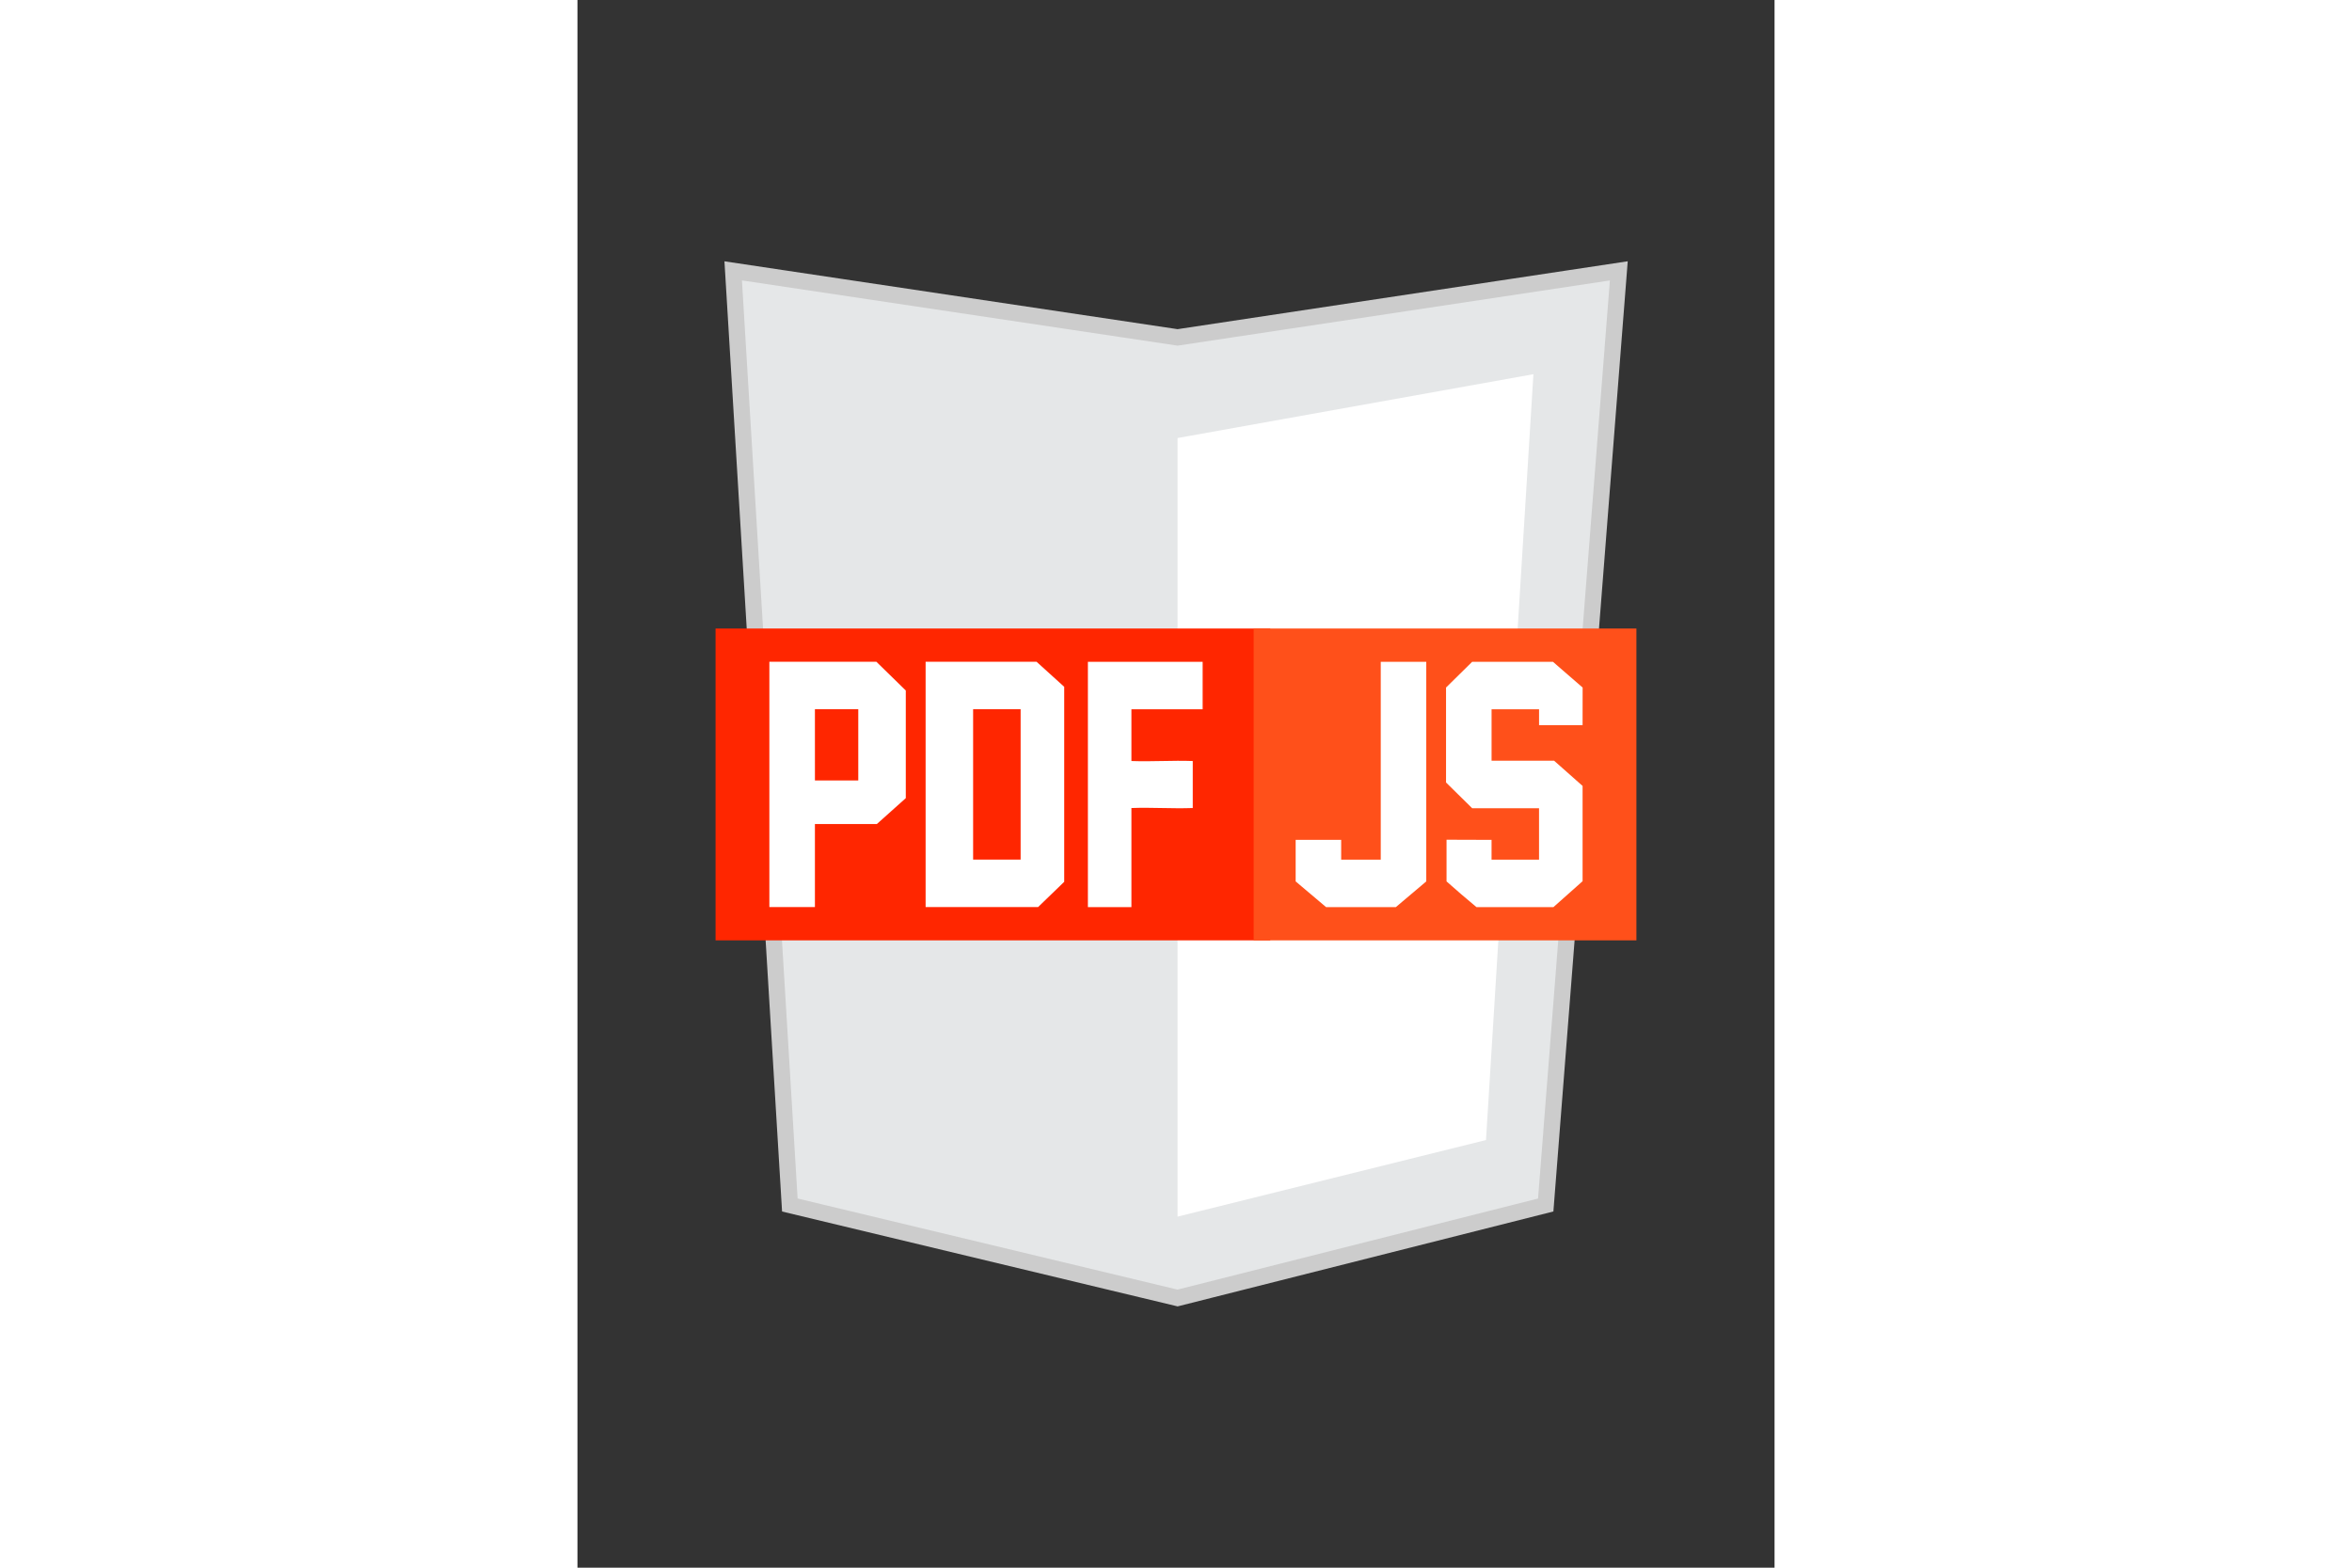
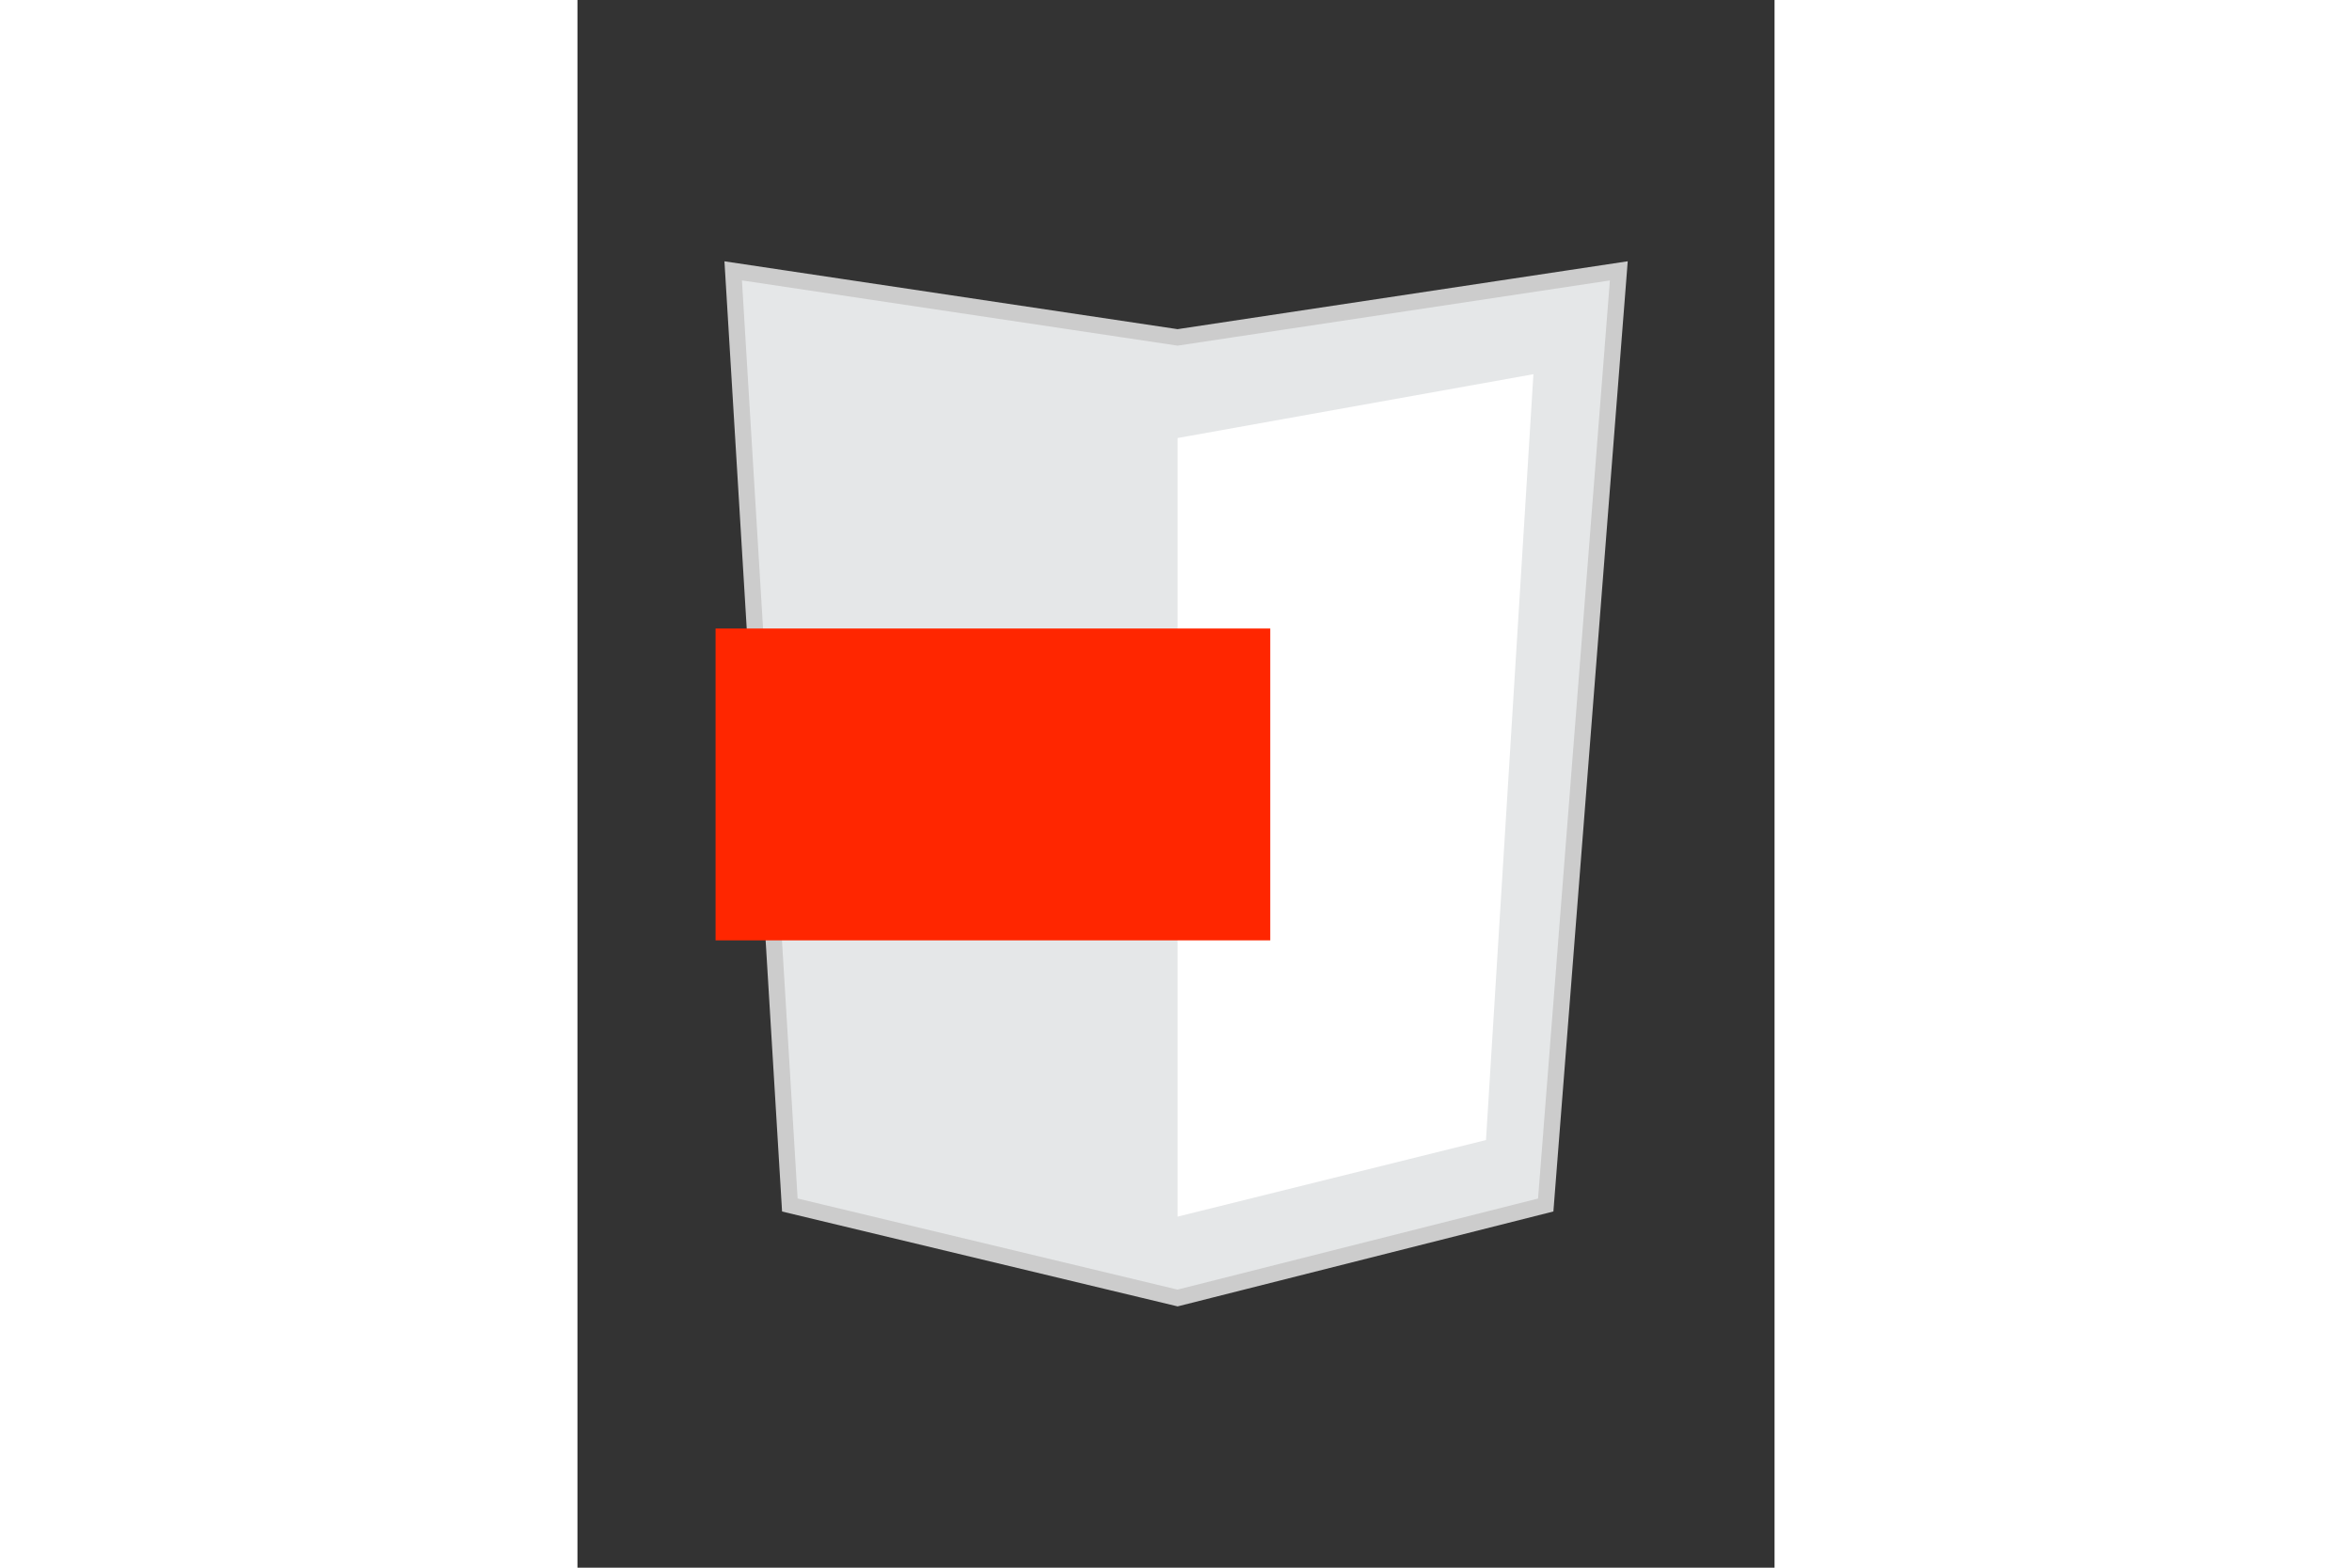
<svg xmlns="http://www.w3.org/2000/svg" height="800" width="1200" viewBox="-8.473 -16.031 73.435 96.188">
  <rect x="-8.473" y="-16.031" width="73.435" height="96.188" fill="#333333" stroke="none" />
  <path d="M1.081.588l27.26 4.083L55.408.588l-4.483 57.316-22.584 5.706-23.785-5.706z" fill="#e5e7e8" stroke="#ccc" />
  <path d="M28.341 10.845l21.829-3.916-2.909 46.989-18.92 4.699z" fill="#fff" />
  <path fill="#ff2600" d="M0 22.531h34.027v19.136H0z" />
-   <path fill="#ff501a" d="M33.008 22.531h23.48v19.136H33.008z" />
-   <path d="M3.3 24.572v15.053h2.794V34.531H9.891l1.778-1.591v-6.604l-1.805-1.764zm2.794 2.914h2.66v4.371H6.095zm6.791-2.914v15.053h6.898l1.604-1.551V26.109L19.69 24.572zm2.914 2.914h2.914v9.224h-2.914zm7.04-2.91h7.04v2.913H25.51v3.173c1.254.047 2.509-.047 3.763 0v2.884c-1.254.047-2.509-.047-3.763 0v6.082h-2.67V24.576zM36.518 38.838l-.933-.789v-2.55l2.792.001v1.214h2.428V24.576l2.792-0v13.473l-1.867 1.578h-4.278l-.933-.789zm9.225 0l-.902-.789v-2.558c.882 0 1.879.009 2.761.009v1.214h2.913v-3.156h-4.103l-1.602-1.578v-5.826l1.602-1.578h4.958l1.819 1.578c-.001.769-.002 1.537-.003 2.306h-2.67v-.971h-2.913v3.156h3.837l1.746 1.546v5.846l-.894.795-.894.795h-4.721z" fill="#fff" />
</svg>